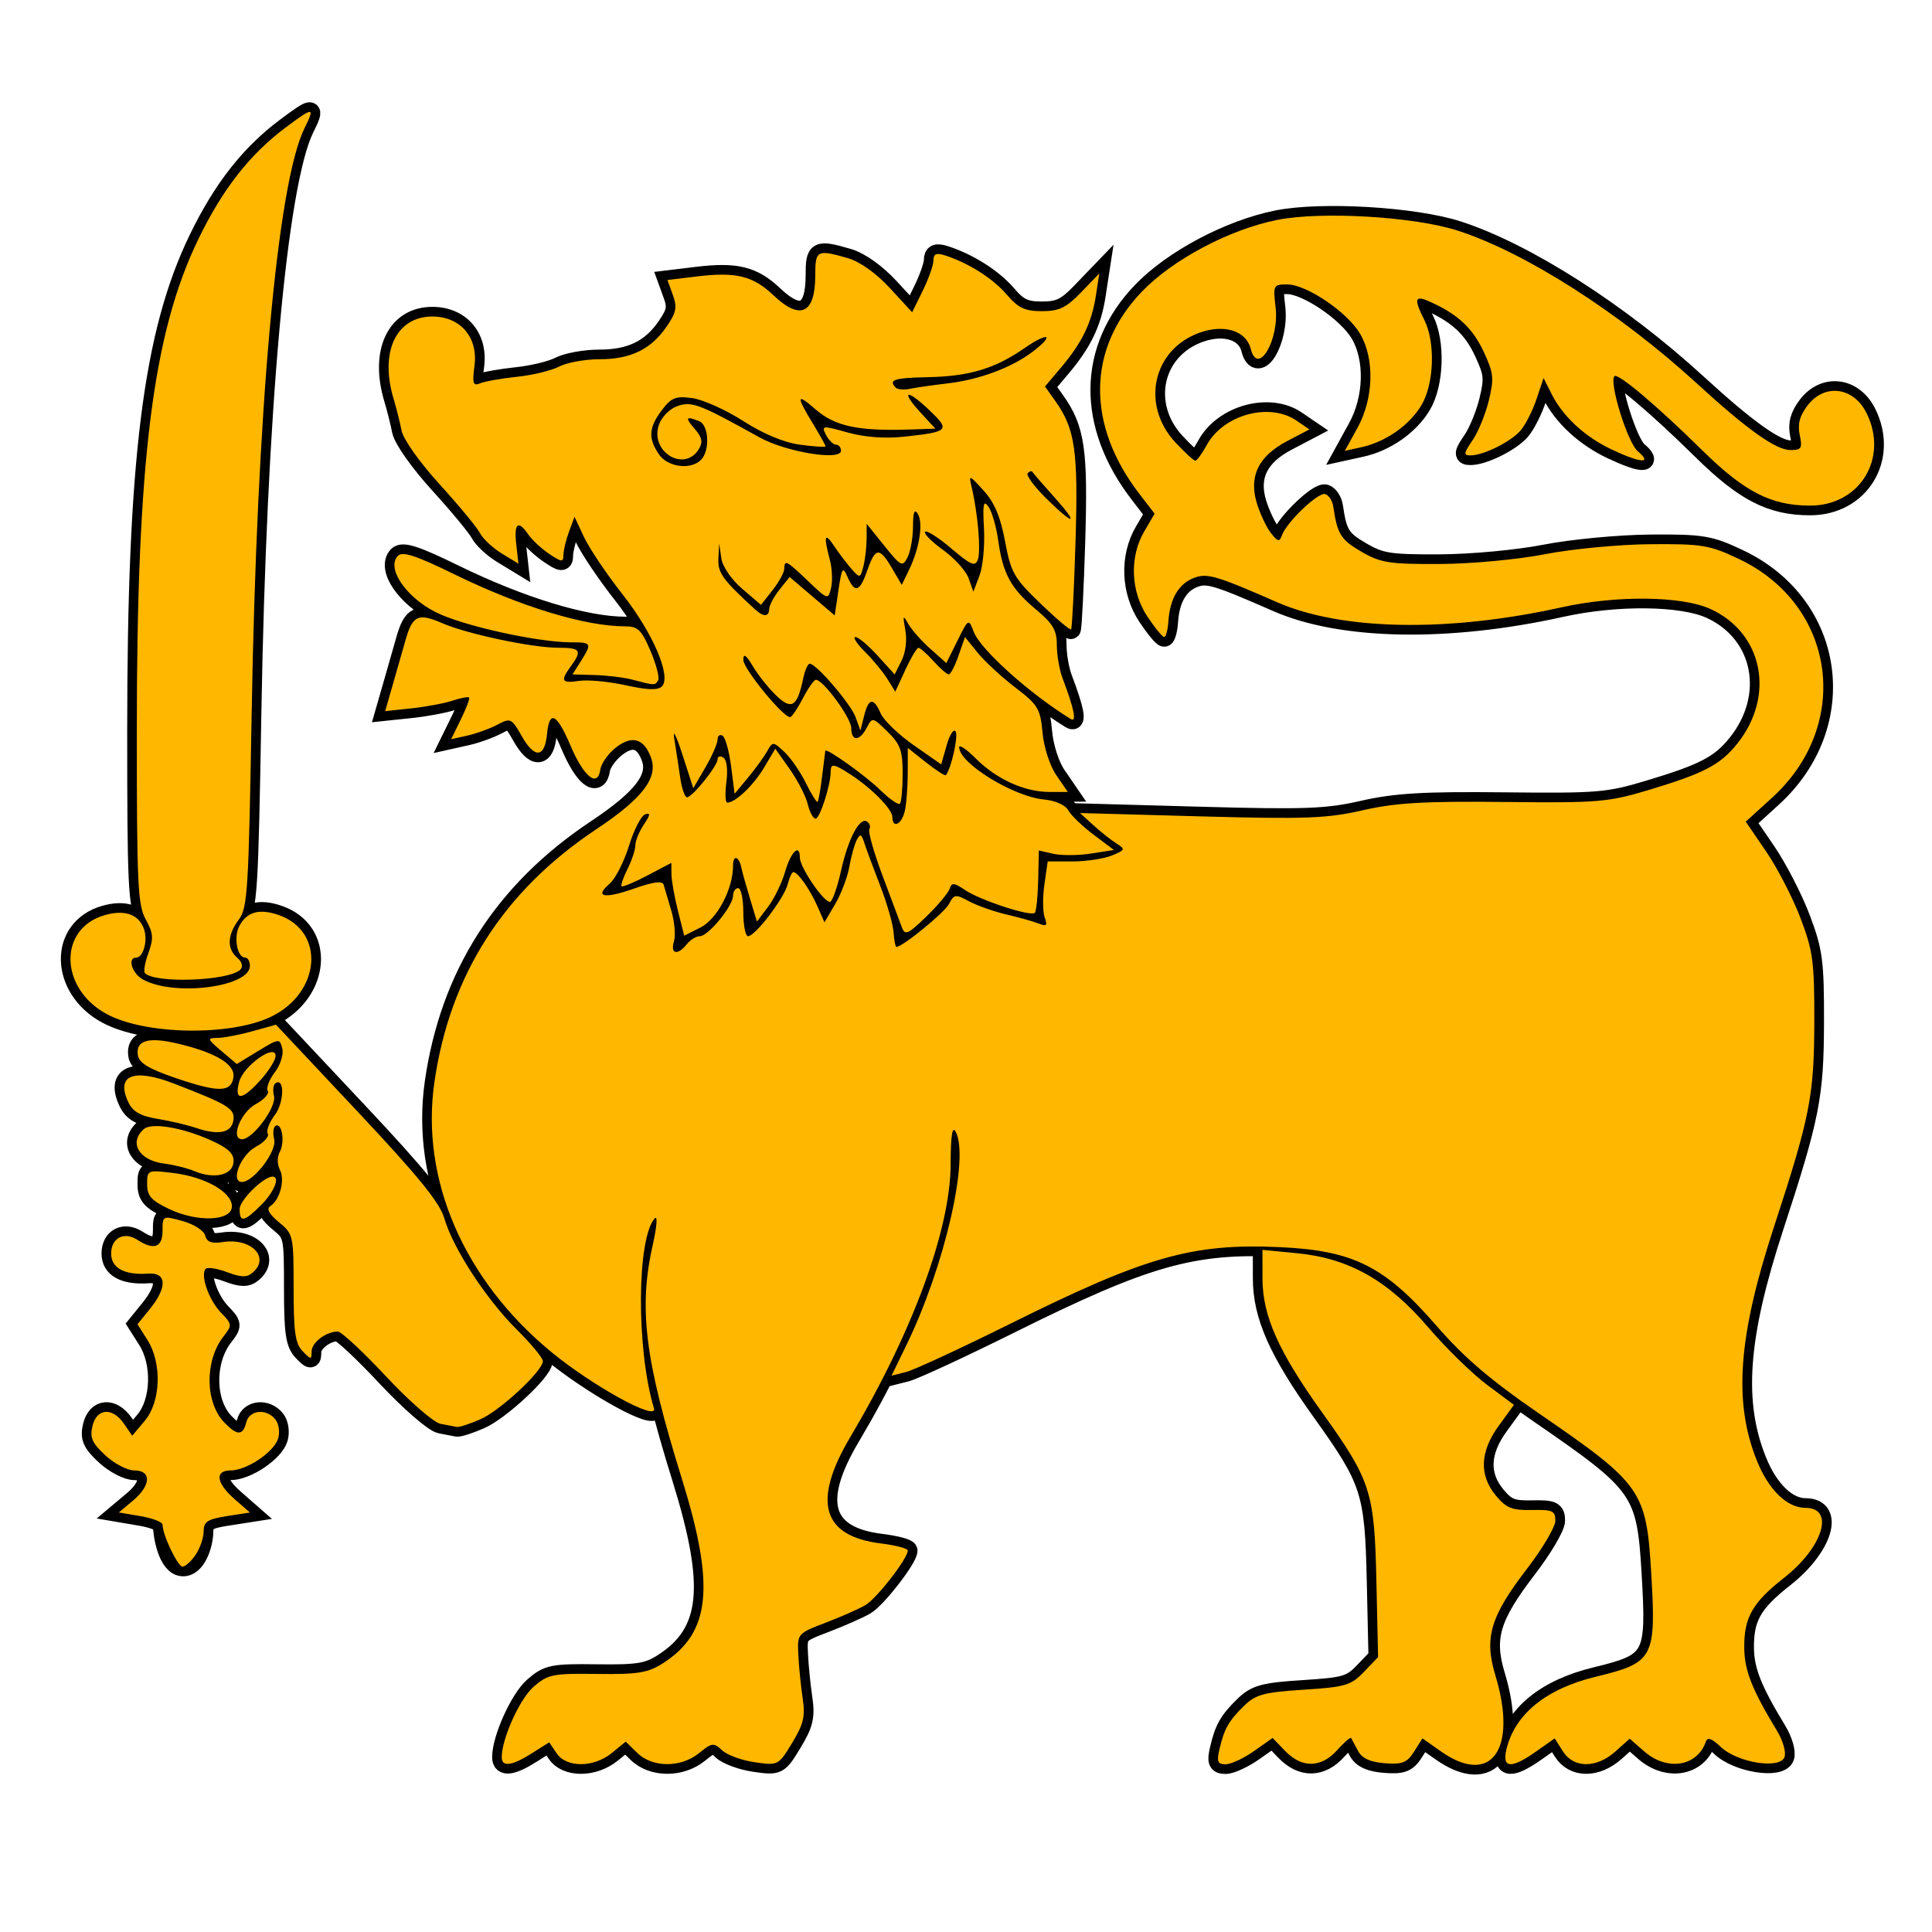
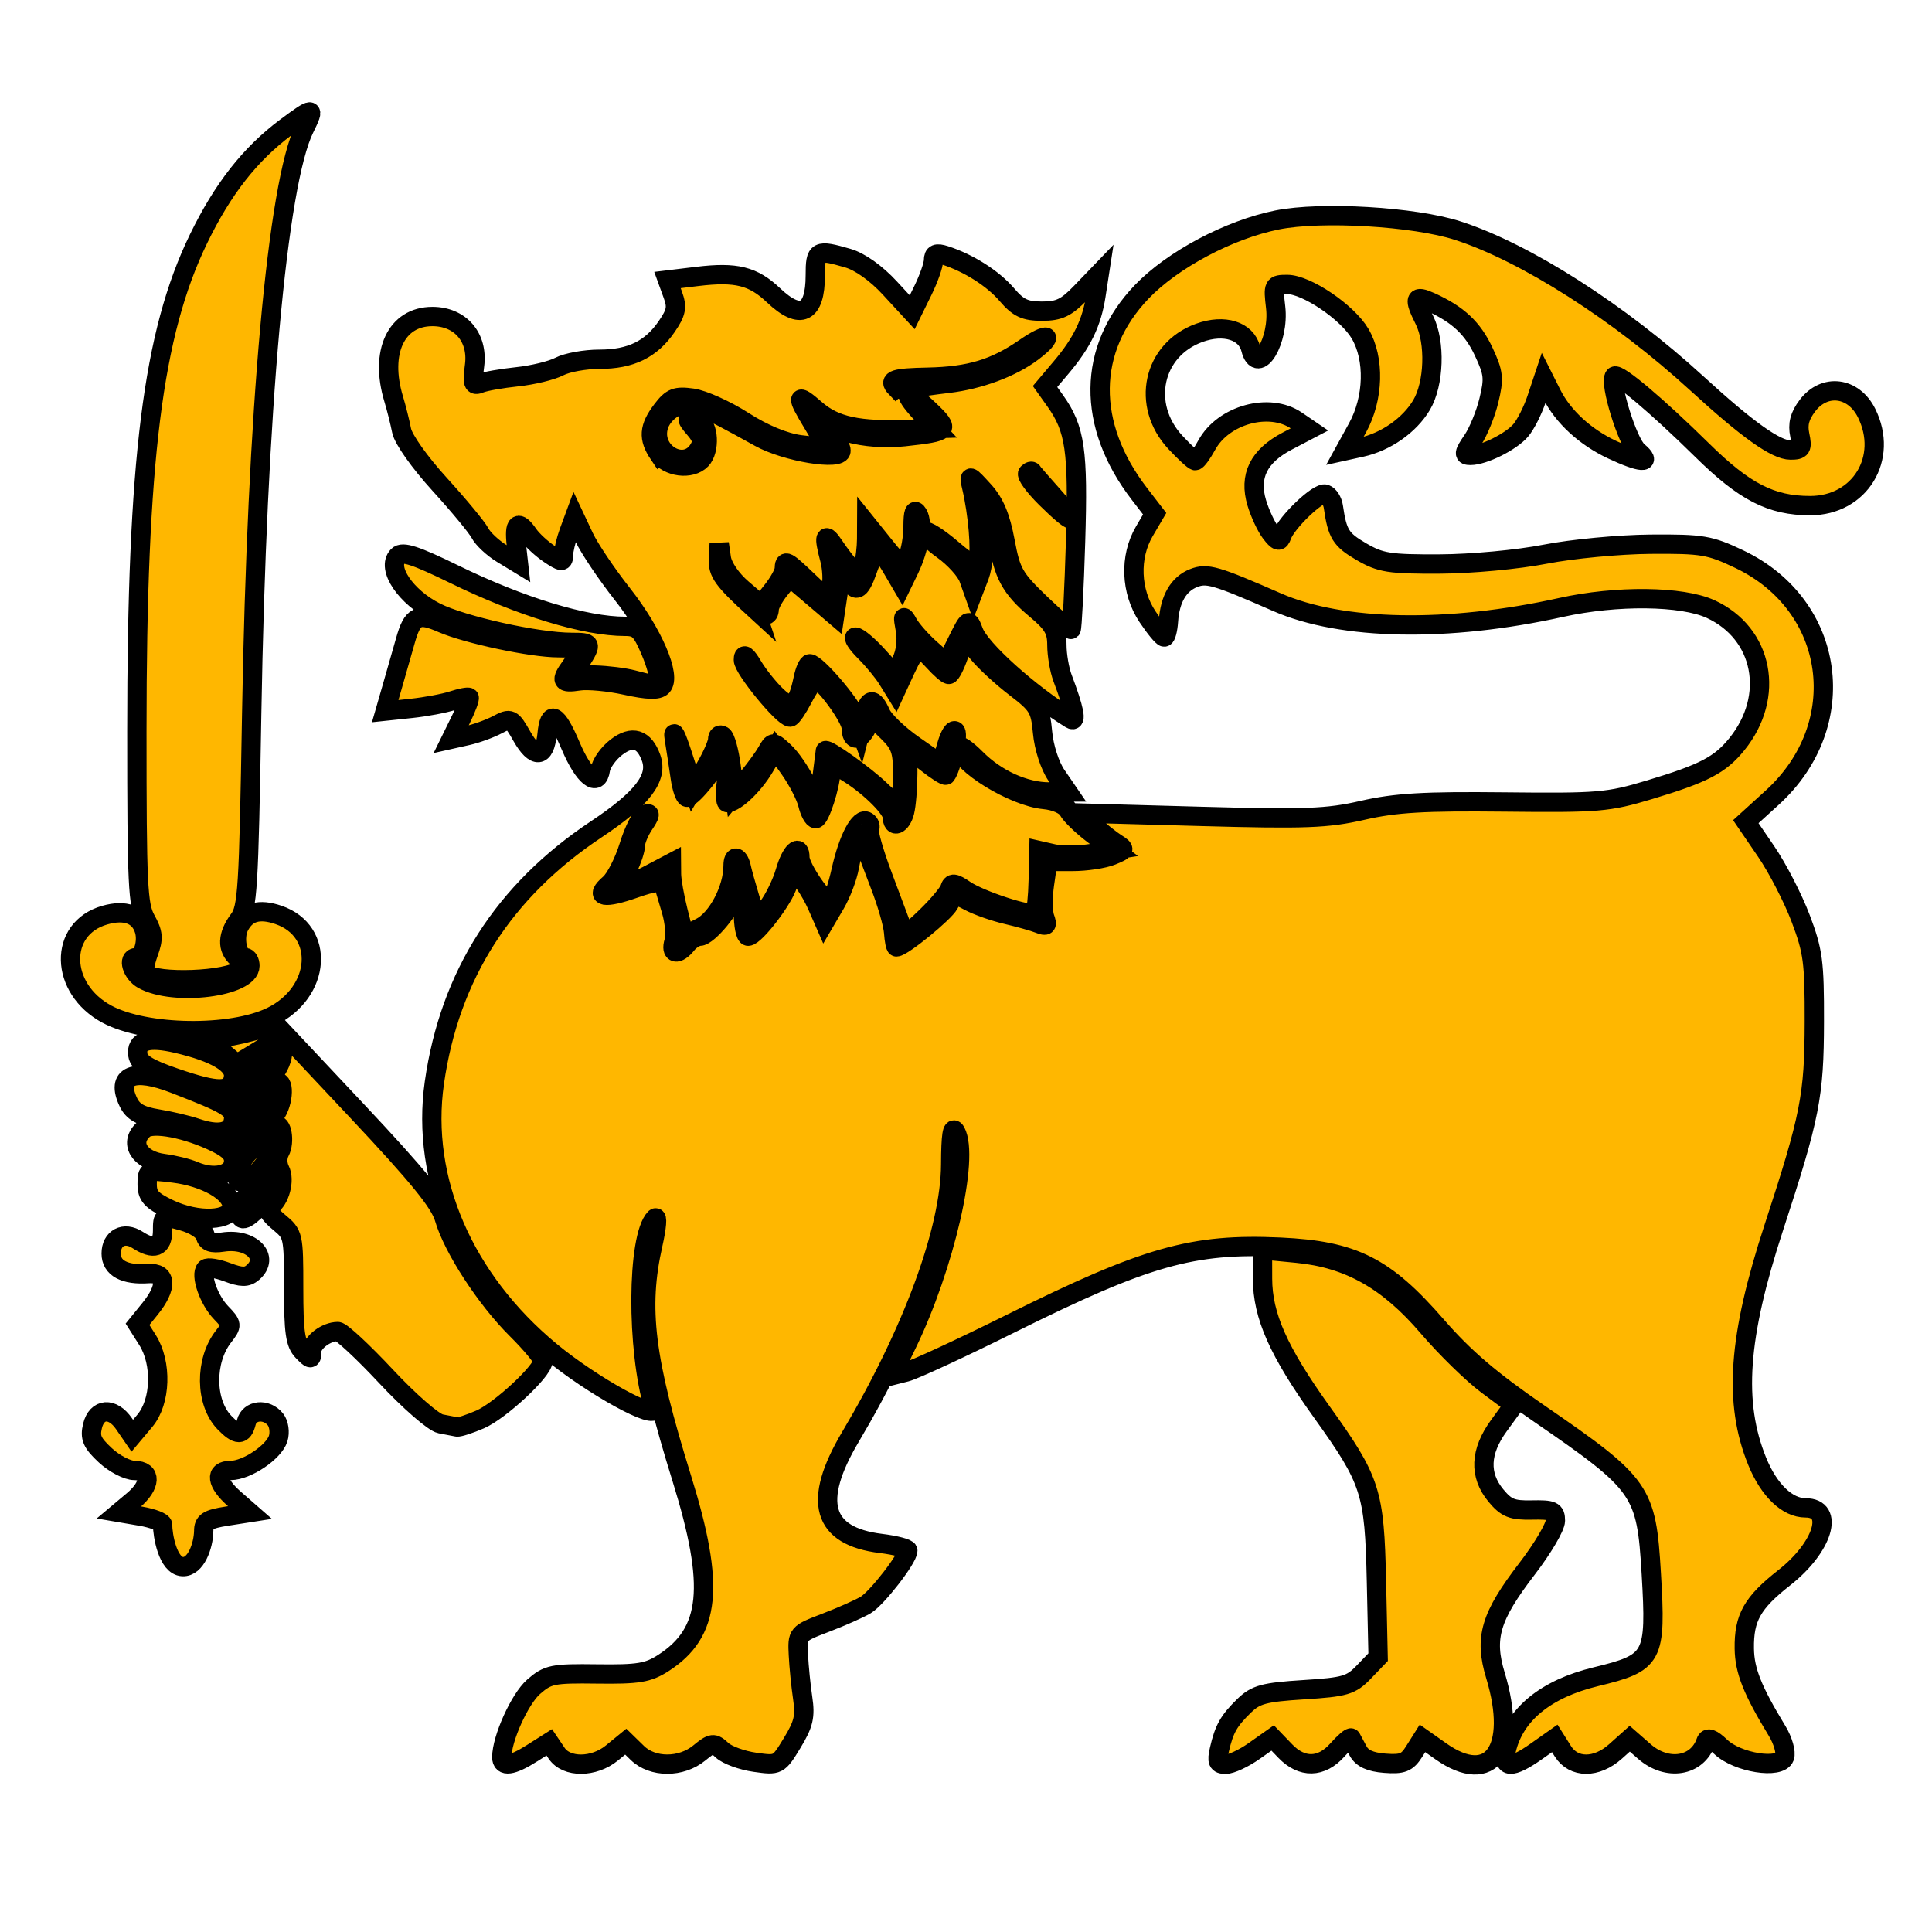
<svg xmlns="http://www.w3.org/2000/svg" xmlns:ns1="http://sodipodi.sourceforge.net/DTD/sodipodi-0.dtd" xmlns:ns2="http://www.inkscape.org/namespaces/inkscape" height="1000" width="1000" version="1.1" id="svg4206" ns1:docname="Flag_of_Ceylon_(1951–1972).svg" ns2:version="0.48.5 r10040">
  <defs id="defs4210" />
  <ns1:namedview pagecolor="#ffffff" bordercolor="#666666" borderopacity="1" objecttolerance="10" gridtolerance="10" guidetolerance="10" ns2:pageopacity="0" ns2:pageshadow="2" ns2:window-width="1280" ns2:window-height="675" id="namedview4208" showgrid="false" ns2:zoom="0.36551358" ns2:cx="479.53773" ns2:cy="416.60585" ns2:window-x="-27" ns2:window-y="0" ns2:window-maximized="0" ns2:current-layer="svg4206" fit-margin-top="0" fit-margin-left="0" fit-margin-right="0" fit-margin-bottom="0" borderlayer="true" />
  <path style="fill:#ffb700;stroke:#000000;stroke-width:10;stroke-miterlimit:4;stroke-dasharray:none" ns2:connector-curvature="0" d="m 275.337,907.497 8.956,-5.675 3.831,5.686 c 5.104,7.575 19.228,7.489 28.6,-0.174 l 7.166,-5.859 6.001,5.859 c 7.889,7.704 22.623,7.714 32.031,0.029 6.586,-5.385 7.505,-5.493 11.86,-1.397 2.596,2.442 10.211,5.223 16.921,6.179 12.086,1.722 12.269,1.627 19.34,-10.016 5.922,-9.751 6.848,-13.698 5.435,-23.155 -0.937,-6.27 -1.946,-16.361 -2.242,-22.425 -0.537,-10.98 -0.479,-11.048 14.093,-16.617 8.047,-3.075 17.363,-7.2 20.701,-9.166 5.82,-3.428 21.864,-24.125 21.864,-28.204 0,-1.081 -6.268,-2.737 -13.929,-3.68 -30.472,-3.751 -35.633,-21.711 -15.823,-55.07 32.306,-54.404 51.801,-107.386 51.932,-141.138 0.059,-15.086 0.841,-20.151 2.607,-16.871 7.218,13.407 -5.713,69.621 -25.301,109.99 l -7.887,16.255 7.526,-1.902 c 4.139,-1.046 28.476,-12.316 54.082,-25.044 70.086,-34.84 94.159,-41.667 139.517,-39.57 38,1.757 54.183,9.905 81.013,40.791 14.213,16.362 27.905,28.069 52.952,45.277 53.363,36.661 55.588,39.837 58.126,82.951 2.571,43.683 1.292,46.053 -28.812,53.352 -25.728,6.239 -41.859,19.404 -46.186,37.693 -2.31,9.767 2.551,10.049 15.523,0.898 l 9.507,-6.706 4.227,6.706 c 5.557,8.816 17.37,8.852 27.179,0.08 l 7.41,-6.625 7.574,6.625 c 11.769,10.293 27.42,7.797 31.837,-5.078 0.849,-2.475 3.115,-1.682 7.704,2.695 8.598,8.202 30.639,11.72 33.019,5.271 0.908,-2.461 -0.817,-8.537 -3.835,-13.504 -12.823,-21.104 -16.835,-31.169 -17.002,-42.657 -0.232,-15.978 4.112,-23.688 20.67,-36.683 20.114,-15.786 26.33,-36.152 11.034,-36.152 -9.445,0 -18.966,-9.162 -25.038,-24.094 -12.343,-30.353 -9.924,-64.381 8.601,-120.988 18.816,-57.498 20.903,-68.1 20.979,-106.555 0.061,-31.093 -0.652,-36.47 -7.098,-53.515 -3.941,-10.422 -11.936,-25.941 -17.768,-34.486 l -10.604,-15.537 13.614,-12.379 c 41.569,-37.798 33.066,-99.659 -16.976,-123.495 -15.309,-7.292 -19.134,-7.936 -45.962,-7.738 -16.095,0.119 -40.636,2.443 -54.536,5.166 -14.172,2.776 -38.162,5.007 -54.617,5.079 -26.142,0.115 -30.579,-0.592 -40.654,-6.477 -10.505,-6.137 -12.306,-9.051 -14.362,-23.235 -0.423,-2.916 -2.28,-5.824 -4.127,-6.464 -3.573,-1.237 -20.074,14.481 -22.512,21.443 -1.203,3.435 -2.184,3.198 -5.713,-1.383 -2.343,-3.042 -5.615,-10.031 -7.271,-15.532 -4.164,-13.834 0.949,-24.205 15.765,-31.976 l 11.495,-6.03 -6.778,-4.617 c -13.987,-9.526 -37.77,-3.009 -46.371,12.706 -2.433,4.445 -5.087,8.091 -5.897,8.1 -0.81,0.005 -5.435,-4.231 -10.277,-9.424 -18.059,-19.367 -11.847,-48.021 12.308,-56.769 12.88,-4.665 24.279,-1.106 26.651,8.32 3.621,14.392 14.876,-4.526 12.857,-21.61 -1.342,-11.359 -1.14,-11.752 6.02,-11.752 9.958,0 31.154,14.345 37.71,25.521 7.615,12.982 7.06,33.424 -1.319,48.66 l -6.58,11.963 8.607,-1.892 c 12.621,-2.774 24.883,-11.376 31.086,-21.809 6.558,-11.029 7.263,-32.505 1.448,-44.094 -5.635,-11.231 -4.989,-13.014 3.342,-9.219 14.169,6.455 21.744,13.574 27.426,25.775 5.117,10.988 5.403,13.718 2.633,25.154 -1.709,7.056 -5.512,16.338 -8.451,20.628 -4.576,6.68 -4.732,7.8 -1.086,7.8 6.79,0 20.968,-7.053 26.004,-12.937 2.544,-2.972 6.253,-10.291 8.242,-16.264 l 3.617,-10.86 4.156,8.278 c 5.877,11.705 17.303,22.239 31.234,28.793 14.983,7.05 21.222,7.447 13.387,0.852 -5.284,-4.447 -15.019,-35.802 -12.069,-38.869 1.736,-1.805 22.079,15.375 45.305,38.259 21.971,21.649 35.778,28.739 55.957,28.74 25.778,1.7e-4 40.788,-24.629 29.202,-47.917 -6.755,-13.578 -21.803,-15.464 -30.602,-3.836 -4.046,5.347 -5.157,9.6 -3.972,15.209 1.452,6.87 0.885,7.786 -4.818,7.786 -7.493,0 -22.263,-10.522 -48.496,-34.547 -40.002,-36.636 -88.607,-67.689 -123.704,-79.032 -22.523,-7.28 -70.637,-10.12 -93.532,-5.523 -24.78,4.976 -54.091,20.541 -70.058,37.203 -28.294,29.525 -28.743,68.814 -1.194,104.591 l 7.891,10.249 -5.342,9.108 c -7.772,13.25 -7.106,31.082 1.65,44.216 3.857,5.785 7.748,10.516 8.646,10.513 0.898,-0.002 1.883,-3.722 2.189,-8.265 0.773,-11.492 5.267,-19.192 12.98,-22.24 6.947,-2.745 11.438,-1.449 43.247,12.486 33.463,14.66 88.497,15.667 147.016,2.692 28.688,-6.361 62.516,-5.987 77.398,0.856 27.281,12.544 33.603,45.179 13.55,69.951 -8.681,10.724 -17.053,15.091 -45.163,23.558 -21.39,6.443 -26.457,6.871 -75.075,6.338 -41.536,-0.455 -56.464,0.42 -73.419,4.306 -18.407,4.218 -29.729,4.644 -83.799,3.148 l -62.517,-1.729 6.933,6.301 c 3.813,3.465 9.2,7.729 11.971,9.475 4.715,2.971 4.558,3.37 -2.45,6.222 -4.119,1.676 -13.261,3.048 -20.315,3.048 h -12.826 l -1.726,11.963 c -0.949,6.58 -0.877,14.262 0.16,17.072 1.53,4.144 0.96,4.739 -3.019,3.152 -2.698,-1.076 -10.21,-3.192 -16.695,-4.703 -6.485,-1.511 -15.214,-4.587 -19.398,-6.836 -7.036,-3.782 -7.818,-3.68 -10.409,1.353 -2.314,4.495 -24.041,22.243 -27.229,22.243 -0.514,0 -1.179,-3.422 -1.476,-7.604 -0.297,-4.182 -3.432,-15.071 -6.965,-24.196 -3.534,-9.125 -7.224,-19.08 -8.2,-22.122 -1.472,-4.588 -2.139,-4.824 -3.915,-1.383 -1.177,2.281 -2.896,8.503 -3.819,13.826 -0.923,5.323 -4.197,13.971 -7.275,19.217 l -5.596,9.538 -3.569,-8.156 c -3.832,-8.755 -10.193,-17.834 -12.496,-17.834 -0.777,0 -2.101,2.8 -2.942,6.222 -1.756,7.146 -16.84,26.961 -20.524,26.961 -1.357,0 -2.467,-5.6 -2.467,-12.444 0,-6.844 -1.197,-12.444 -2.66,-12.444 -1.463,0 -2.66,1.771 -2.66,3.936 0,5.262 -12.882,20.951 -17.203,20.951 -1.885,0 -4.918,1.867 -6.74,4.148 -4.749,5.948 -8.635,5.114 -6.638,-1.426 0.936,-3.066 0.327,-10.221 -1.353,-15.9 -1.68,-5.679 -3.467,-11.724 -3.97,-13.433 -0.634,-2.152 -5.251,-1.581 -15.021,1.857 -15.789,5.556 -21.081,4.573 -12.961,-2.407 2.968,-2.552 7.483,-11.39 10.033,-19.641 2.55,-8.251 6.312,-15.572 8.361,-16.269 2.869,-0.976 2.716,0.23 -0.665,5.247 -2.414,3.583 -4.397,8.415 -4.406,10.738 0,2.323 -1.826,7.831 -4.038,12.24 -2.212,4.409 -3.602,8.452 -3.09,8.984 0.512,0.533 6.52,-1.972 13.349,-5.566 l 12.417,-6.534 0.05,5.846 c 0.029,3.215 1.525,11.697 3.325,18.849 l 3.274,13.003 8.453,-4.264 c 8.639,-4.358 16.82,-19.892 16.82,-31.937 0,-5.954 3.107,-5.04 4.38,1.288 0.374,1.857 2.324,8.827 4.335,15.489 l 3.656,12.112 5.787,-7.648 c 3.183,-4.206 7.173,-12.457 8.868,-18.334 2.941,-10.203 7.559,-14.59 7.559,-7.181 0,5.34 13.276,24.489 15.837,22.844 1.238,-0.795 3.703,-7.982 5.477,-15.972 3.691,-16.615 9.646,-27.915 13.43,-25.484 1.423,0.914 1.977,2.688 1.231,3.942 -0.746,1.254 2.312,12.056 6.795,24.005 4.483,11.949 8.984,23.979 10.004,26.734 1.637,4.427 3.117,3.784 12.727,-5.531 5.98,-5.797 11.408,-12.286 12.062,-14.42 0.988,-3.227 2.322,-3.109 7.914,0.7 7.82,5.326 34.113,13.908 36.144,11.798 0.761,-0.79 1.54,-8.369 1.733,-16.842 l 0.35,-15.405 7.561,1.721 c 4.159,0.947 12.903,0.888 19.431,-0.13 l 11.87,-1.85 -10.579,-7.966 c -5.819,-4.381 -11.702,-10.051 -13.073,-12.599 -1.462,-2.715 -6.64,-5.02 -12.506,-5.567 -15.849,-1.478 -43.939,-18.77 -43.939,-27.049 0,-1.554 3.891,1.088 8.646,5.872 10.549,10.613 25.205,17.274 38.005,17.274 h 9.578 l -5.925,-8.649 c -3.404,-4.968 -6.456,-14.393 -7.173,-22.146 -1.142,-12.359 -2.331,-14.324 -14.089,-23.295 -7.062,-5.389 -15.81,-13.466 -19.439,-17.949 l -6.599,-8.151 -3.367,9.678 c -1.852,5.323 -4.115,9.678 -5.029,9.678 -0.914,0 -4.474,-3.111 -7.91,-6.913 -3.437,-3.802 -6.937,-6.899 -7.779,-6.881 -0.843,0.017 -3.887,5.139 -6.765,11.381 l -5.233,11.349 -4.044,-6.542 c -2.224,-3.598 -7.478,-9.964 -11.675,-14.146 -4.197,-4.182 -6.404,-7.604 -4.905,-7.604 1.499,0 6.679,4.357 11.511,9.682 l 8.786,9.682 3.576,-7.094 c 2.122,-4.21 2.917,-10.676 1.956,-15.904 -1.401,-7.621 -1.204,-8.064 1.458,-3.28 1.693,3.042 6.833,8.873 11.422,12.959 l 8.344,7.429 5.758,-11.577 c 5.731,-11.521 5.771,-11.543 8.378,-4.663 3.487,9.201 28.721,31.904 50.205,45.168 3.311,2.044 1.915,-4.986 -4.2,-21.152 -1.62,-4.281 -2.945,-12 -2.945,-17.152 0,-7.644 -2.009,-11.046 -10.916,-18.485 -12.859,-10.74 -17.018,-18.378 -19.441,-35.705 -0.982,-7.019 -3.232,-14.825 -5.001,-17.348 -2.624,-3.742 -3.058,-1.648 -2.356,11.379 0.473,8.781 -0.567,19.698 -2.312,24.261 l -3.173,8.296 -2.453,-6.913 c -1.349,-3.802 -7.315,-10.414 -13.258,-14.694 -5.943,-4.279 -10.114,-8.499 -9.269,-9.378 0.845,-0.878 6.959,3.022 13.587,8.667 10.097,8.6 12.321,9.531 13.719,5.743 1.643,-4.451 -0.002,-23.815 -3.176,-37.348 -1.584,-6.757 -1.446,-6.721 6.149,1.614 5.601,6.147 8.699,13.479 11.098,26.27 3.048,16.25 4.586,18.955 18.276,32.149 8.221,7.923 15.376,13.96 15.899,13.417 0.523,-0.544 1.561,-21.039 2.305,-45.545 1.429,-46.994 -0.186,-58.175 -10.498,-72.694 l -5.298,-7.46 8.329,-9.86 c 10.865,-12.863 15.854,-23.173 18.017,-37.239 l 1.76,-11.443 -9.399,9.77 c -7.696,8 -11.372,9.77 -20.286,9.77 -8.827,0 -12.275,-1.624 -18.223,-8.58 -7.137,-8.347 -19.783,-16.378 -31.944,-20.286 -4.492,-1.444 -5.986,-0.815 -5.986,2.521 0,2.444 -2.482,9.5 -5.514,15.68 l -5.514,11.235 -11.554,-12.534 c -7.087,-7.688 -15.498,-13.672 -21.754,-15.478 -15.985,-4.614 -16.851,-4.156 -16.851,8.916 0,19.827 -7.713,23.521 -21.594,10.342 -10.582,-10.046 -19.36,-12.23 -39.425,-9.81 l -15.498,1.87 2.789,7.679 c 2.329,6.414 1.804,9.115 -3.186,16.4 -8.094,11.815 -18.618,16.933 -34.818,16.933 -7.461,0 -16.798,1.695 -20.749,3.766 -3.951,2.071 -13.768,4.457 -21.815,5.303 -8.047,0.845 -16.625,2.354 -19.06,3.353 -3.812,1.563 -4.23,0.275 -3.002,-9.24 1.879,-14.562 -7.389,-25.303 -21.832,-25.303 -18.74,0 -27.383,18.398 -20.045,42.665 1.412,4.671 3.26,12.036 4.107,16.369 0.878,4.494 9.319,16.421 19.658,27.775 9.966,10.944 19.384,22.332 20.93,25.306 1.546,2.974 6.658,7.747 11.359,10.607 l 8.548,5.199 -1.127,-10.038 c -1.239,-11.032 0.951,-12.763 6.299,-4.978 1.912,2.783 6.768,7.281 10.792,9.996 6.338,4.277 7.316,4.364 7.316,0.65 0,-2.357 1.292,-7.789 2.871,-12.07 l 2.872,-7.784 4.982,10.591 c 2.74,5.825 11.651,19.065 19.802,29.421 15.816,20.095 25.453,42.55 20.479,47.72 -2.017,2.097 -7.47,1.934 -18.772,-0.559 -8.761,-1.933 -19.598,-2.954 -24.082,-2.27 -9.157,1.397 -9.878,0.1 -4.246,-7.64 5.944,-8.168 4.998,-9.516 -6.678,-9.516 -13.509,0 -47.048,-7.108 -59.922,-12.699 -12.518,-5.437 -15.407,-4.083 -19.091,8.948 -1.658,5.865 -4.695,16.492 -6.748,23.616 l -3.732,12.953 13.544,-1.432 c 7.449,-0.787 17.03,-2.577 21.291,-3.978 4.261,-1.401 8.134,-2.145 8.606,-1.654 0.472,0.491 -1.427,5.552 -4.22,11.247 l -5.079,10.355 8.444,-1.889 c 4.645,-1.039 11.632,-3.582 15.528,-5.65 6.779,-3.599 7.324,-3.338 12.671,6.082 6.575,11.585 11.836,11.109 13.003,-1.177 1.207,-12.7 5.013,-10.822 12.173,6.008 6.885,16.183 14.049,21.897 15.425,12.303 0.457,-3.185 4.166,-8.37 8.242,-11.522 8.246,-6.376 14.459,-4.463 18.022,5.548 3.688,10.362 -4.537,21.043 -28.461,36.959 -47.922,31.883 -75.779,75.489 -83.732,131.068 -7.173,50.131 15.23,101.934 60.174,139.141 21.508,17.805 55.675,36.597 53.504,29.427 -9.221,-30.452 -8.917,-88.556 0.514,-98.359 1.415,-1.471 0.928,4.592 -1.082,13.473 -7.488,33.083 -4.235,59.444 14.96,121.227 17.361,55.879 14.958,79.761 -9.614,95.546 -7.892,5.07 -12.973,5.905 -34.191,5.623 -23.024,-0.307 -25.532,0.202 -32.924,6.666 -7.166,6.268 -16.457,26.846 -16.457,36.45 0,5.202 5.263,4.514 15.607,-2.041 z M 461.913,422.879 c 0,-4.057 -10.855,-15.052 -21.854,-22.136 -8.638,-5.564 -10.065,-5.733 -10.084,-1.195 -0.029,6.889 -5.611,24.196 -7.803,24.196 -1.236,0 -3.064,-3.382 -4.062,-7.516 -0.998,-4.134 -5.185,-12.28 -9.305,-18.104 l -7.491,-10.588 -5.833,9.81 c -5.437,9.145 -14.856,18.101 -19.037,18.101 -0.998,0 -1.194,-4.816 -0.434,-10.702 0.825,-6.396 0.189,-11.469 -1.583,-12.607 -1.63,-1.047 -2.964,-0.682 -2.964,0.812 0,3.446 -13.08,19.732 -15.848,19.732 -1.14,0 -2.737,-4.666 -3.548,-10.37 -0.811,-5.703 -2.189,-14.725 -3.063,-20.048 -0.874,-5.323 0.989,-1.713 4.14,8.022 l 5.728,17.7 6.282,-10.787 c 3.455,-5.933 6.288,-12.416 6.295,-14.407 0,-1.991 1.176,-2.873 2.597,-1.96 1.421,0.913 3.398,8.044 4.394,15.848 l 1.811,14.188 6.912,-8.318 c 3.802,-4.575 8.257,-10.7 9.9,-13.611 2.932,-5.194 3.098,-5.19 8.929,0.238 3.268,3.042 8.292,10.317 11.165,16.168 2.873,5.851 5.608,10.206 6.078,9.678 0.47,-0.528 1.522,-6.559 2.339,-13.403 0.817,-6.844 1.546,-12.697 1.62,-13.008 0.406,-1.696 20.822,12.869 28.375,20.243 4.855,4.74 9.466,7.955 10.246,7.144 0.781,-0.811 1.419,-7.804 1.419,-15.541 0,-11.988 -1.158,-15.201 -7.839,-21.756 -7.682,-7.536 -7.896,-7.577 -10.735,-2.065 -3.684,7.155 -8.03,7.258 -8.03,0.191 0,-5.158 -14.516,-24.983 -18.293,-24.983 -0.979,0 -4.036,4.355 -6.794,9.678 -2.758,5.323 -5.724,9.673 -6.591,9.667 -3.724,-0.026 -24.188,-25.068 -24.179,-29.587 0,-3.595 1.379,-2.676 4.967,3.328 2.726,4.563 8.172,11.374 12.101,15.136 7.957,7.618 10.849,5.766 13.92,-8.915 0.875,-4.182 2.395,-7.604 3.378,-7.604 3.402,0 21.216,20.766 23.722,27.652 l 2.515,6.913 1.905,-7.604 c 2.33,-9.299 4.9,-9.645 8.62,-1.16 1.554,3.545 9.228,10.914 17.054,16.377 l 14.229,9.932 2.856,-9.99 c 1.571,-5.494 3.651,-8.651 4.624,-7.016 1.45,2.439 -2.248,18.992 -5.039,22.553 -0.418,0.534 -5.029,-2.414 -10.246,-6.55 l -9.486,-7.521 -0.037,13.463 c -0.028,7.405 -0.758,16.263 -1.641,19.685 -1.725,6.691 -6.304,8.573 -6.304,2.591 z M 390.965,315.539 c -16.911,-15.496 -19.478,-19.042 -19.103,-26.387 l 0.399,-7.817 1.103,7.55 c 0.644,4.409 5.148,11.016 10.824,15.879 l 9.721,8.329 5.973,-7.583 c 3.286,-4.171 6.017,-9.139 6.069,-11.04 0.138,-4.957 0.949,-4.541 12.398,6.362 10.172,9.687 10.331,9.734 11.844,3.457 0.843,-3.499 0.544,-10.087 -0.665,-14.64 -3.324,-12.514 -2.673,-14.403 2.364,-6.855 2.509,3.76 6.544,9.076 8.966,11.813 4.216,4.764 4.474,4.705 6.042,-1.383 0.901,-3.497 1.655,-9.898 1.675,-14.225 l 0.037,-7.866 9.172,11.411 c 8.567,10.659 9.357,11.053 11.971,5.974 1.54,-2.99 2.818,-10.185 2.84,-15.989 0.029,-7.497 0.749,-9.388 2.486,-6.534 2.901,4.767 0.887,17.746 -4.47,28.806 l -3.844,7.937 -5.048,-8.628 c -6.454,-11.032 -8.603,-10.855 -12.745,1.05 -3.914,11.251 -6.459,12.108 -10.273,3.457 -2.468,-5.599 -2.938,-4.913 -4.69,6.849 l -1.947,13.071 -11.666,-9.937 -11.666,-9.937 -5.244,6.544 c -2.885,3.599 -5.284,8.1 -5.333,10.001 -0.106,4.12 -2.912,4.249 -7.189,0.33 z m 150.431,-57.714 c -6.155,-6.086 -10.396,-11.893 -9.423,-12.904 0.973,-1.011 2.068,-1.301 2.434,-0.644 0.366,0.657 5.397,6.464 11.181,12.904 13.317,14.829 10.579,15.249 -4.192,0.644 z m -200.375,-22.732 c -5.599,-8.309 -5.213,-13.815 1.603,-22.821 4.925,-6.508 7.175,-7.392 15.775,-6.193 5.517,0.769 17.388,6.119 26.381,11.889 10.386,6.664 21.129,11.127 29.45,12.237 7.205,0.961 13.1,1.323 13.1,0.805 0,-0.518 -2.993,-5.87 -6.651,-11.893 -8.687,-14.303 -8.389,-15.838 1.408,-7.269 10.057,8.796 22.087,11.369 48.97,10.472 l 13.134,-0.438 -7.619,-8.267 c -10.656,-11.561 -7.376,-12.598 4.391,-1.388 11.037,10.514 10.346,11.254 -12.884,13.799 -9.871,1.081 -20.486,0.297 -29.31,-2.166 -13.201,-3.685 -13.713,-3.629 -11.213,1.228 1.441,2.799 3.776,5.089 5.187,5.089 1.412,0 2.567,1.418 2.567,3.152 0,5.331 -28.512,0.643 -42.137,-6.928 -31.126,-17.297 -35.044,-18.795 -42.452,-16.233 -4.123,1.426 -8.249,5.599 -9.671,9.782 -4.744,13.951 13.283,24.795 20.719,12.463 2.155,-3.575 1.652,-6.019 -2.136,-10.37 -5.187,-5.958 -4.7,-6.807 2.302,-4.014 4.972,1.983 5.64,15.083 1.016,19.89 -5.292,5.5 -17.367,3.943 -21.93,-2.827 z m 122.617,-34.462 c -3.892,-4.046 -0.841,-5.037 16.609,-5.394 21.588,-0.442 34.699,-4.39 50.168,-15.109 12.395,-8.588 15.755,-6.898 3.99,2.007 -10.733,8.123 -27.472,14.368 -43.633,16.278 -7.826,0.925 -16.744,2.205 -19.819,2.846 -3.075,0.641 -6.367,0.358 -7.316,-0.628 z m 185.43,705.749 9.658,-6.812 6.554,6.812 c 8.587,8.925 18.646,8.726 26.901,-0.534 3.603,-4.041 6.838,-6.84 7.189,-6.222 0.351,0.619 1.958,3.613 3.57,6.655 2.041,3.85 6.237,5.786 13.81,6.373 9.125,0.707 11.575,-0.263 15.201,-6.015 l 4.322,-6.857 9.507,6.706 c 26.028,18.36 39.896,-0.902 28.264,-39.259 -5.915,-19.503 -2.662,-30.467 16.4,-55.291 8.039,-10.468 14.623,-21.64 14.631,-24.828 0,-5.082 -1.487,-5.763 -12.185,-5.531 -10.238,0.224 -13.233,-0.983 -18.622,-7.493 -8.765,-10.59 -8.244,-22.718 1.554,-36.175 l 7.827,-10.751 -13.887,-10.344 c -7.638,-5.689 -21.412,-19.149 -30.608,-29.911 -20.654,-24.17 -40.964,-35.632 -67.744,-38.231 l -17.956,-1.743 0.028,14.917 c 0.035,19.204 8.246,37.678 30.661,68.97 25.486,35.579 27.265,41.087 28.297,87.591 l 0.873,39.33 -7.375,7.679 c -6.664,6.939 -9.669,7.824 -31.171,9.185 -20.471,1.296 -24.772,2.455 -30.779,8.296 -7.978,7.758 -10.364,11.977 -12.828,22.69 -1.436,6.243 -0.854,7.604 3.251,7.604 2.75,0 9.346,-3.066 14.658,-6.813 z M 105.434,792.603 c 0,-4.972 2.025,-6.299 11.98,-7.851 l 11.98,-1.867 -7.99,-6.988 c -9.492,-8.302 -10.37,-14.788 -2.004,-14.802 8.333,0 22.444,-9.497 24.59,-16.523 0.997,-3.266 0.37,-7.629 -1.418,-9.869 -4.671,-5.85 -13.454,-4.968 -15.085,1.515 -1.753,6.97 -4.689,6.988 -11.344,0.069 -10.011,-10.407 -10.236,-31.948 -0.464,-44.492 4.605,-5.912 4.564,-6.3 -1.307,-12.403 -6.316,-6.566 -10.827,-19.56 -7.86,-22.644 0.944,-0.981 5.934,-0.199 11.089,1.739 7.325,2.753 10.217,2.795 13.235,0.191 9.141,-7.886 -0.762,-18.026 -15.422,-15.79 -5.9,0.9 -8.337,0 -9.184,-3.359 -0.641,-2.548 -5.801,-5.874 -11.615,-7.487 -10.389,-2.882 -10.462,-2.847 -10.462,5.009 0,8.609 -4.477,10.233 -12.985,4.71 -6.913,-4.488 -13.618,-1.004 -13.618,7.076 0,7.539 6.908,11.257 19.287,10.381 9.495,-0.672 9.849,7.078 0.831,18.218 l -6.485,8.011 5.138,8.101 c 7.609,11.998 6.968,31.924 -1.344,41.821 l -6.517,7.759 -4.275,-6.222 c -5.941,-8.646 -14.068,-8.067 -16.296,1.162 -1.459,6.043 -0.253,8.805 6.642,15.209 4.634,4.304 11.399,7.825 15.034,7.825 8.995,0 8.643,7.764 -0.707,15.607 l -7.316,6.137 11.306,1.925 c 6.218,1.059 11.306,3.051 11.306,4.426 0,5.274 2.601,21.295 10.354,21.68 6.892,0.342 10.775,-10.857 10.928,-18.273 z m 143.076,-57.9 c 10.272,-4.444 32.503,-25.106 32.503,-30.209 0,-1.606 -6.136,-9.012 -13.636,-16.46 -15.783,-15.673 -32.95,-42.068 -37.399,-57.501 -2.319,-8.047 -13.527,-21.822 -45.095,-55.427 l -42.009,-44.718 -12.108,3.366 c -6.659,1.851 -14.784,3.411 -18.055,3.466 -5.637,0.094 -5.535,0.449 1.96,6.816 l 7.907,6.716 11.085,-6.753 c 10.745,-6.546 11.128,-6.586 12.453,-1.318 0.776,3.084 -0.898,8.428 -3.869,12.354 -2.88,3.806 -4.521,8.123 -3.646,9.593 0.874,1.471 -1.892,4.546 -6.148,6.833 -7.888,4.24 -13.363,18.198 -7.138,18.198 5.6,0 17.95,-16.724 16.527,-22.381 -0.729,-2.897 -0.376,-5.876 0.783,-6.621 4.81,-3.09 4.509,10.04 -0.377,16.498 -2.88,3.806 -4.521,8.123 -3.646,9.593 0.874,1.471 -1.892,4.546 -6.148,6.833 -7.837,4.213 -13.367,18.198 -7.196,18.198 6.048,0 18.195,-15.981 16.691,-21.959 -0.787,-3.128 -0.482,-6.297 0.677,-7.042 3.239,-2.081 4.987,8.284 2.252,13.363 -1.465,2.721 -1.451,6.434 0.035,9.38 2.69,5.336 -0.037,15.582 -4.996,18.768 -2.125,1.365 -0.686,4.044 4.469,8.317 7.459,6.183 7.604,6.833 7.604,34.116 0,22.801 0.839,28.685 4.655,32.654 4.283,4.454 4.656,4.47 4.656,0.199 0,-4.665 7.461,-10.368 13.565,-10.368 1.8,0 13.049,10.463 24.997,23.251 12.02,12.866 24.598,23.813 28.16,24.511 3.54,0.693 7.373,1.429 8.517,1.636 1.144,0.207 6.531,-1.549 11.971,-3.902 z M 120.065,624.38 c 0,-7.35 -13.814,-15.196 -30.337,-17.23 -13.34,-1.642 -13.558,-1.549 -13.558,5.764 0,6.054 2.098,8.436 11.306,12.836 14.797,7.07 32.589,6.322 32.589,-1.37 z m 15.151,-0.672 c 6.738,-6.71 9.931,-14.691 5.877,-14.691 -4.662,0 -17.037,12.188 -17.037,16.78 0,7.167 2.299,6.737 11.16,-2.088 z m -14.373,-21.728 c 0.571,-4.147 -1.766,-6.915 -8.772,-10.387 -15.112,-7.491 -33.179,-10.96 -37.53,-7.207 -8.014,6.914 -2.674,16.196 10.278,17.866 5.215,0.672 12.285,2.418 15.713,3.879 9.955,4.244 19.422,2.309 20.311,-4.151 z m 0,-22.212 c 0.814,-5.916 -2.633,-8.033 -30.772,-18.903 -21.007,-8.115 -30.306,-4.288 -23.592,9.709 2.339,4.876 6.264,7.103 15.067,8.55 6.547,1.076 15.496,3.18 19.885,4.676 11.727,3.996 18.501,2.589 19.412,-4.032 z m 14.105,-20.819 c 4.246,-4.723 7.719,-10.298 7.719,-12.387 0,-6.778 -16.767,5.213 -18.904,13.52 -2.563,9.963 1.592,9.543 11.186,-1.133 z m -14.093,-1.399 c 0.926,-6.739 -9.285,-12.825 -29.366,-17.502 -14.732,-3.432 -21.23,-1.485 -20.127,6.029 0.602,4.102 5.509,7.098 19.428,11.866 22.275,7.63 28.975,7.542 30.065,-0.392 z m 19.636,-31.369 c 25.731,-12.572 27.956,-44.274 3.693,-52.597 -10.074,-3.456 -16.505,-1.594 -20.362,5.896 -2.953,5.735 -0.978,16.162 3.061,16.162 1.364,0 2.481,1.93 2.481,4.289 0,11.008 -39.286,15.996 -55.397,7.033 -5.66,-3.149 -8.124,-11.322 -3.414,-11.322 3.52,0 5.954,-8.328 4.155,-14.219 -2.45,-8.025 -9.82,-10.806 -20.509,-7.738 -24.119,6.922 -23.442,38.028 1.115,51.227 20.136,10.823 64.276,11.481 85.177,1.269 z m -16.009,-24.359 c 1.49,-1.549 0.843,-3.929 -1.655,-6.084 -5.47,-4.719 -5.179,-11.738 0.822,-19.772 4.506,-6.034 5.069,-15.063 6.62,-106.144 2.672,-156.961 13.307,-275.025 27.324,-303.348 5.58,-11.276 4.798,-11.321 -9.623,-0.552 -18.576,13.872 -32.719,31.936 -45.251,57.794 -23.66,48.819 -31.881,114.499 -31.881,254.697 0,79.608 0.494,90.023 4.625,97.506 3.925,7.108 4.133,9.733 1.376,17.325 -1.787,4.921 -2.598,9.624 -1.802,10.451 5.282,5.49 43.763,4.034 49.444,-1.871 z M 340.68,352.149 c 0.806,-1.356 -0.975,-8.2 -3.958,-15.209 -4.65,-10.929 -6.523,-12.744 -13.148,-12.744 -20.753,0 -54.116,-10.179 -88.51,-27.005 -19.861,-9.716 -26.721,-11.949 -29.104,-9.473 -6.077,6.317 4.023,21.31 19.664,29.191 13.876,6.992 52.665,15.582 70.359,15.582 10.265,0 10.508,0.508 4.666,9.776 l -4.297,6.816 11.612,0.327 c 6.387,0.18 15.204,1.277 19.593,2.438 11.4,3.015 11.507,3.018 13.123,0.301 z" id="path4198" />
-   <path style="fill:#ffb700" ns2:connector-curvature="0" d="m 275.316,907.492 8.956,-5.675 3.831,5.686 c 5.104,7.575 19.228,7.489 28.6,-0.174 l 7.166,-5.859 6.001,5.859 c 7.889,7.704 22.623,7.714 32.031,0.029 6.586,-5.385 7.505,-5.493 11.86,-1.397 2.596,2.442 10.211,5.223 16.921,6.179 12.086,1.722 12.269,1.627 19.34,-10.016 5.922,-9.751 6.848,-13.698 5.435,-23.155 -0.937,-6.27 -1.946,-16.361 -2.242,-22.425 -0.537,-10.98 -0.479,-11.048 14.093,-16.617 8.047,-3.076 17.363,-7.2 20.701,-9.167 5.82,-3.428 21.864,-24.125 21.864,-28.204 0,-1.081 -6.268,-2.737 -13.929,-3.68 -30.472,-3.751 -35.633,-21.711 -15.823,-55.07 32.306,-54.404 51.801,-107.386 51.932,-141.138 0.059,-15.086 0.841,-20.151 2.607,-16.871 7.218,13.407 -5.713,69.621 -25.301,109.99 l -7.887,16.255 7.526,-1.902 c 4.139,-1.046 28.476,-12.316 54.082,-25.044 70.086,-34.84 94.159,-41.667 139.517,-39.57 38,1.757 54.183,9.905 81.013,40.791 14.213,16.362 27.905,28.069 52.952,45.277 53.363,36.661 55.588,39.837 58.126,82.951 2.571,43.683 1.292,46.053 -28.812,53.352 -25.728,6.239 -41.859,19.404 -46.186,37.693 -2.31,9.767 2.551,10.049 15.523,0.898 l 9.507,-6.706 4.227,6.706 c 5.557,8.816 17.37,8.852 27.179,0.08 l 7.41,-6.625 7.574,6.625 c 11.769,10.293 27.42,7.797 31.837,-5.078 0.849,-2.475 3.115,-1.682 7.704,2.695 8.598,8.202 30.639,11.72 33.019,5.271 0.908,-2.461 -0.817,-8.537 -3.835,-13.504 -12.823,-21.104 -16.835,-31.169 -17.002,-42.657 -0.232,-15.978 4.112,-23.688 20.67,-36.683 20.114,-15.786 26.33,-36.152 11.034,-36.152 -9.445,0 -18.966,-9.162 -25.038,-24.094 -12.343,-30.353 -9.924,-64.381 8.601,-120.988 18.816,-57.498 20.903,-68.1 20.979,-106.555 0.061,-31.093 -0.652,-36.47 -7.098,-53.515 -3.941,-10.422 -11.937,-25.941 -17.768,-34.486 l -10.604,-15.537 13.614,-12.379 c 41.569,-37.798 33.066,-99.659 -16.976,-123.495 -15.309,-7.292 -19.134,-7.936 -45.962,-7.738 -16.095,0.119 -40.636,2.443 -54.536,5.166 -14.172,2.776 -38.162,5.007 -54.617,5.079 -26.142,0.115 -30.579,-0.592 -40.654,-6.477 -10.505,-6.137 -12.306,-9.051 -14.362,-23.235 -0.423,-2.916 -2.28,-5.824 -4.127,-6.464 -3.573,-1.237 -20.074,14.481 -22.512,21.443 -1.203,3.435 -2.184,3.198 -5.713,-1.383 -2.343,-3.042 -5.615,-10.031 -7.271,-15.532 -4.164,-13.834 0.949,-24.205 15.765,-31.976 l 11.495,-6.03 -6.778,-4.617 c -13.987,-9.526 -37.77,-3.009 -46.371,12.706 -2.433,4.445 -5.087,8.091 -5.897,8.1 -0.81,0.006 -5.435,-4.231 -10.277,-9.424 -18.059,-19.367 -11.847,-48.021 12.308,-56.769 12.88,-4.665 24.279,-1.106 26.651,8.32 3.621,14.392 14.876,-4.526 12.857,-21.61 -1.342,-11.359 -1.14,-11.752 6.02,-11.752 9.958,0 31.154,14.345 37.71,25.521 7.615,12.982 7.06,33.424 -1.319,48.66 l -6.58,11.963 8.607,-1.892 c 12.621,-2.774 24.883,-11.376 31.086,-21.809 6.558,-11.029 7.263,-32.505 1.448,-44.094 -5.635,-11.231 -4.989,-13.014 3.342,-9.219 14.169,6.455 21.744,13.574 27.426,25.775 5.117,10.988 5.403,13.718 2.633,25.154 -1.709,7.056 -5.512,16.338 -8.451,20.628 -4.576,6.68 -4.732,7.8 -1.086,7.8 6.79,0 20.968,-7.053 26.004,-12.937 2.544,-2.972 6.253,-10.291 8.242,-16.264 l 3.617,-10.86 4.156,8.278 c 5.877,11.705 17.303,22.239 31.234,28.793 14.983,7.05 21.222,7.447 13.387,0.852 -5.284,-4.447 -15.02,-35.802 -12.069,-38.869 1.736,-1.805 22.079,15.375 45.305,38.259 21.971,21.649 35.778,28.739 55.957,28.74 25.778,1.7e-4 40.788,-24.629 29.202,-47.917 -6.755,-13.578 -21.803,-15.464 -30.602,-3.836 -4.046,5.347 -5.157,9.6 -3.972,15.209 1.452,6.87 0.885,7.786 -4.818,7.786 -7.493,0 -22.263,-10.522 -48.496,-34.547 -40.002,-36.636 -88.607,-67.689 -123.704,-79.032 -22.523,-7.28 -70.637,-10.12 -93.532,-5.523 -24.78,4.976 -54.091,20.541 -70.058,37.203 -28.294,29.525 -28.743,68.814 -1.194,104.591 l 7.891,10.249 -5.342,9.108 c -7.772,13.25 -7.106,31.082 1.65,44.216 3.857,5.785 7.748,10.516 8.646,10.513 0.898,-0.002 1.883,-3.722 2.189,-8.265 0.773,-11.492 5.267,-19.192 12.98,-22.24 6.947,-2.745 11.438,-1.449 43.247,12.486 33.463,14.66 88.497,15.667 147.016,2.692 28.688,-6.361 62.516,-5.987 77.398,0.856 27.281,12.544 33.603,45.179 13.55,69.951 -8.681,10.724 -17.053,15.091 -45.163,23.558 -21.39,6.443 -26.457,6.871 -75.075,6.338 -41.536,-0.455 -56.464,0.42 -73.419,4.306 -18.407,4.218 -29.729,4.644 -83.799,3.148 l -62.517,-1.729 6.933,6.301 c 3.813,3.465 9.2,7.729 11.971,9.475 4.715,2.971 4.558,3.37 -2.45,6.222 -4.119,1.676 -13.261,3.048 -20.315,3.048 h -12.826 l -1.726,11.963 c -0.949,6.58 -0.877,14.262 0.16,17.072 1.53,4.144 0.96,4.739 -3.019,3.152 -2.698,-1.076 -10.21,-3.192 -16.695,-4.703 -6.485,-1.511 -15.214,-4.587 -19.398,-6.836 -7.036,-3.782 -7.818,-3.68 -10.409,1.353 -2.314,4.495 -24.041,22.243 -27.229,22.243 -0.514,0 -1.179,-3.422 -1.476,-7.604 -0.297,-4.182 -3.432,-15.071 -6.965,-24.196 -3.534,-9.125 -7.224,-19.08 -8.2,-22.122 -1.472,-4.588 -2.139,-4.824 -3.915,-1.383 -1.177,2.281 -2.896,8.503 -3.819,13.826 -0.923,5.323 -4.197,13.971 -7.275,19.217 l -5.596,9.538 -3.569,-8.156 c -3.832,-8.755 -10.193,-17.834 -12.496,-17.834 -0.777,0 -2.101,2.8 -2.942,6.222 -1.756,7.146 -16.84,26.961 -20.524,26.961 -1.357,0 -2.467,-5.6 -2.467,-12.444 0,-6.844 -1.197,-12.444 -2.66,-12.444 -1.463,0 -2.66,1.771 -2.66,3.936 0,5.262 -12.882,20.951 -17.203,20.951 -1.885,0 -4.918,1.867 -6.74,4.148 -4.749,5.948 -8.635,5.114 -6.638,-1.426 0.936,-3.066 0.327,-10.221 -1.353,-15.9 -1.68,-5.679 -3.467,-11.724 -3.97,-13.433 -0.634,-2.152 -5.251,-1.581 -15.021,1.857 -15.789,5.556 -21.081,4.573 -12.961,-2.407 2.968,-2.552 7.483,-11.39 10.033,-19.641 2.55,-8.251 6.312,-15.572 8.361,-16.269 2.869,-0.976 2.716,0.23 -0.665,5.247 -2.414,3.583 -4.397,8.415 -4.406,10.738 0,2.323 -1.826,7.831 -4.038,12.24 -2.212,4.409 -3.602,8.452 -3.09,8.984 0.512,0.533 6.52,-1.972 13.349,-5.566 l 12.417,-6.534 0.05,5.846 c 0.029,3.215 1.525,11.697 3.325,18.849 l 3.274,13.003 8.453,-4.264 c 8.639,-4.358 16.82,-19.892 16.82,-31.937 0,-5.954 3.107,-5.04 4.38,1.288 0.374,1.857 2.324,8.827 4.335,15.489 l 3.656,12.112 5.787,-7.648 c 3.183,-4.206 7.173,-12.457 8.868,-18.334 2.941,-10.203 7.559,-14.59 7.559,-7.181 0,5.34 13.276,24.489 15.837,22.844 1.238,-0.795 3.703,-7.982 5.477,-15.972 3.691,-16.615 9.646,-27.915 13.43,-25.484 1.423,0.914 1.977,2.688 1.231,3.942 -0.746,1.254 2.312,12.056 6.795,24.005 4.483,11.949 8.984,23.979 10.004,26.734 1.637,4.427 3.117,3.784 12.727,-5.531 5.98,-5.797 11.408,-12.286 12.062,-14.42 0.988,-3.227 2.322,-3.109 7.914,0.7 7.82,5.326 34.113,13.908 36.144,11.798 0.761,-0.79 1.54,-8.369 1.733,-16.842 l 0.35,-15.405 7.561,1.721 c 4.159,0.947 12.903,0.888 19.431,-0.13 l 11.87,-1.85 -10.579,-7.966 c -5.819,-4.381 -11.702,-10.051 -13.074,-12.599 -1.462,-2.715 -6.64,-5.02 -12.506,-5.567 -15.849,-1.478 -43.939,-18.77 -43.939,-27.049 0,-1.554 3.891,1.088 8.646,5.872 10.549,10.613 25.205,17.274 38.005,17.274 h 9.578 l -5.925,-8.649 c -3.404,-4.968 -6.456,-14.393 -7.173,-22.146 -1.142,-12.359 -2.331,-14.324 -14.089,-23.295 -7.062,-5.389 -15.81,-13.466 -19.439,-17.949 l -6.599,-8.151 -3.367,9.678 c -1.852,5.323 -4.115,9.678 -5.029,9.678 -0.914,0 -4.474,-3.111 -7.91,-6.913 -3.437,-3.802 -6.937,-6.899 -7.779,-6.881 -0.843,0.017 -3.887,5.139 -6.765,11.381 l -5.233,11.349 -4.044,-6.542 c -2.224,-3.598 -7.478,-9.964 -11.675,-14.146 -4.197,-4.182 -6.404,-7.604 -4.905,-7.604 1.499,0 6.679,4.357 11.511,9.682 l 8.786,9.682 3.576,-7.094 c 2.122,-4.21 2.917,-10.676 1.956,-15.904 -1.401,-7.621 -1.204,-8.064 1.458,-3.28 1.693,3.042 6.833,8.873 11.422,12.959 l 8.344,7.429 5.758,-11.577 c 5.731,-11.521 5.771,-11.543 8.378,-4.663 3.487,9.201 28.721,31.904 50.205,45.168 3.311,2.044 1.915,-4.986 -4.2,-21.152 -1.62,-4.281 -2.945,-12 -2.945,-17.152 0,-7.644 -2.009,-11.046 -10.916,-18.485 -12.859,-10.74 -17.018,-18.378 -19.441,-35.705 -0.982,-7.019 -3.232,-14.825 -5.001,-17.348 -2.624,-3.742 -3.058,-1.648 -2.356,11.379 0.473,8.781 -0.567,19.698 -2.312,24.261 l -3.173,8.296 -2.453,-6.913 c -1.349,-3.802 -7.315,-10.414 -13.258,-14.694 -5.943,-4.279 -10.114,-8.499 -9.269,-9.378 0.845,-0.878 6.959,3.022 13.587,8.667 10.097,8.6 12.321,9.531 13.719,5.743 1.643,-4.451 -0.002,-23.815 -3.176,-37.348 -1.584,-6.757 -1.446,-6.721 6.149,1.614 5.601,6.147 8.699,13.479 11.098,26.27 3.048,16.25 4.586,18.955 18.276,32.149 8.221,7.923 15.376,13.96 15.899,13.417 0.523,-0.544 1.561,-21.039 2.305,-45.545 1.429,-46.994 -0.186,-58.175 -10.498,-72.694 l -5.298,-7.46 8.329,-9.86 c 10.865,-12.863 15.854,-23.173 18.017,-37.239 l 1.76,-11.443 -9.399,9.77 c -7.696,8 -11.372,9.77 -20.286,9.77 -8.827,0 -12.275,-1.624 -18.223,-8.58 -7.137,-8.347 -19.783,-16.378 -31.944,-20.286 -4.492,-1.444 -5.986,-0.815 -5.986,2.521 0,2.444 -2.482,9.5 -5.514,15.68 l -5.514,11.235 -11.554,-12.534 c -7.087,-7.688 -15.498,-13.672 -21.754,-15.478 -15.985,-4.614 -16.851,-4.156 -16.851,8.916 0,19.827 -7.713,23.521 -21.594,10.342 -10.582,-10.046 -19.36,-12.23 -39.425,-9.81 l -15.498,1.87 2.789,7.679 c 2.329,6.414 1.804,9.115 -3.186,16.4 -8.094,11.815 -18.618,16.933 -34.818,16.933 -7.461,0 -16.798,1.695 -20.75,3.766 -3.951,2.071 -13.768,4.457 -21.815,5.303 -8.047,0.845 -16.625,2.354 -19.06,3.353 -3.812,1.563 -4.23,0.275 -3.002,-9.24 1.879,-14.562 -7.389,-25.303 -21.832,-25.303 -18.74,0 -27.383,18.398 -20.045,42.665 1.412,4.671 3.26,12.036 4.107,16.369 0.878,4.494 9.319,16.421 19.658,27.775 9.966,10.944 19.384,22.332 20.93,25.306 1.546,2.974 6.658,7.747 11.359,10.607 l 8.548,5.199 -1.127,-10.038 c -1.239,-11.032 0.951,-12.763 6.299,-4.978 1.912,2.783 6.768,7.281 10.792,9.996 6.338,4.277 7.316,4.364 7.316,0.65 0,-2.357 1.292,-7.789 2.871,-12.07 l 2.872,-7.784 4.982,10.591 c 2.74,5.825 11.651,19.065 19.802,29.421 15.816,20.095 25.453,42.55 20.479,47.72 -2.017,2.097 -7.47,1.934 -18.772,-0.559 -8.761,-1.933 -19.598,-2.954 -24.082,-2.27 -9.157,1.397 -9.878,0.1 -4.246,-7.64 5.944,-8.168 4.998,-9.516 -6.678,-9.516 -13.509,0 -47.048,-7.108 -59.922,-12.699 -12.518,-5.437 -15.407,-4.083 -19.091,8.948 -1.658,5.865 -4.695,16.492 -6.748,23.616 l -3.732,12.953 13.544,-1.432 c 7.449,-0.787 17.03,-2.577 21.291,-3.978 4.261,-1.401 8.134,-2.145 8.606,-1.654 0.472,0.491 -1.427,5.552 -4.22,11.247 l -5.079,10.355 8.444,-1.889 c 4.645,-1.039 11.632,-3.582 15.528,-5.65 6.779,-3.599 7.324,-3.338 12.671,6.082 6.575,11.584 11.836,11.109 13.003,-1.177 1.207,-12.7 5.013,-10.822 12.173,6.008 6.885,16.183 14.049,21.897 15.425,12.303 0.457,-3.185 4.166,-8.37 8.242,-11.522 8.246,-6.376 14.459,-4.463 18.022,5.548 3.688,10.362 -4.537,21.043 -28.461,36.959 -47.922,31.883 -75.779,75.489 -83.732,131.068 -7.173,50.131 15.23,101.934 60.174,139.141 21.508,17.805 55.675,36.597 53.504,29.427 -9.221,-30.452 -8.917,-88.556 0.514,-98.359 1.415,-1.471 0.928,4.592 -1.082,13.473 -7.488,33.083 -4.235,59.444 14.96,121.227 17.361,55.879 14.958,79.761 -9.614,95.546 -7.892,5.07 -12.973,5.905 -34.191,5.623 -23.024,-0.307 -25.532,0.202 -32.924,6.666 -7.166,6.268 -16.457,26.846 -16.457,36.45 0,5.202 5.263,4.514 15.607,-2.041 z M 461.892,422.875 c 0,-4.057 -10.855,-15.052 -21.854,-22.136 -8.638,-5.564 -10.065,-5.733 -10.084,-1.195 -0.029,6.889 -5.611,24.196 -7.803,24.196 -1.236,0 -3.064,-3.382 -4.062,-7.516 -0.998,-4.134 -5.185,-12.28 -9.305,-18.104 l -7.491,-10.588 -5.833,9.81 c -5.437,9.145 -14.856,18.101 -19.037,18.101 -0.998,0 -1.194,-4.816 -0.434,-10.702 0.825,-6.396 0.189,-11.469 -1.583,-12.607 -1.63,-1.047 -2.964,-0.682 -2.964,0.812 0,3.446 -13.08,19.732 -15.848,19.732 -1.14,0 -2.737,-4.666 -3.548,-10.37 -0.811,-5.703 -2.189,-14.725 -3.063,-20.048 -0.874,-5.323 0.989,-1.713 4.14,8.022 l 5.728,17.7 6.282,-10.787 c 3.455,-5.933 6.288,-12.416 6.295,-14.407 0,-1.991 1.176,-2.873 2.597,-1.96 1.421,0.913 3.398,8.044 4.394,15.848 l 1.811,14.188 6.912,-8.318 c 3.802,-4.575 8.257,-10.7 9.9,-13.611 2.932,-5.194 3.098,-5.19 8.929,0.238 3.268,3.042 8.292,10.317 11.165,16.168 2.873,5.851 5.608,10.206 6.078,9.678 0.47,-0.528 1.523,-6.559 2.339,-13.403 0.817,-6.844 1.546,-12.697 1.62,-13.008 0.406,-1.696 20.822,12.869 28.375,20.243 4.855,4.74 9.466,7.955 10.246,7.144 0.781,-0.811 1.419,-7.804 1.419,-15.541 0,-11.988 -1.158,-15.201 -7.839,-21.756 -7.682,-7.536 -7.896,-7.577 -10.735,-2.065 -3.684,7.155 -8.03,7.258 -8.03,0.191 0,-5.158 -14.516,-24.983 -18.293,-24.983 -0.979,0 -4.036,4.355 -6.794,9.678 -2.758,5.323 -5.724,9.673 -6.591,9.667 -3.724,-0.026 -24.188,-25.068 -24.179,-29.587 0,-3.595 1.379,-2.676 4.967,3.328 2.726,4.563 8.172,11.374 12.101,15.136 7.957,7.618 10.85,5.766 13.92,-8.915 0.875,-4.182 2.395,-7.604 3.378,-7.604 3.402,0 21.216,20.766 23.722,27.652 l 2.515,6.913 1.905,-7.604 c 2.33,-9.299 4.9,-9.645 8.62,-1.16 1.554,3.545 9.228,10.914 17.054,16.377 l 14.229,9.932 2.856,-9.99 c 1.571,-5.494 3.651,-8.651 4.624,-7.016 1.45,2.439 -2.248,18.992 -5.039,22.553 -0.418,0.534 -5.029,-2.414 -10.246,-6.55 l -9.486,-7.521 -0.037,13.463 c -0.028,7.405 -0.758,16.263 -1.641,19.685 -1.725,6.691 -6.304,8.573 -6.304,2.591 z M 390.944,315.534 c -16.911,-15.496 -19.478,-19.042 -19.103,-26.387 l 0.399,-7.817 1.103,7.55 c 0.644,4.409 5.148,11.016 10.824,15.879 l 9.721,8.329 5.973,-7.583 c 3.286,-4.171 6.017,-9.139 6.069,-11.04 0.138,-4.957 0.949,-4.541 12.398,6.362 10.172,9.687 10.331,9.734 11.844,3.457 0.843,-3.499 0.544,-10.087 -0.665,-14.64 -3.324,-12.514 -2.673,-14.403 2.364,-6.855 2.509,3.76 6.544,9.076 8.966,11.813 4.216,4.764 4.474,4.705 6.042,-1.383 0.901,-3.497 1.655,-9.898 1.675,-14.225 l 0.037,-7.866 9.172,11.411 c 8.567,10.659 9.357,11.053 11.971,5.974 1.54,-2.99 2.818,-10.185 2.84,-15.989 0.029,-7.497 0.749,-9.388 2.486,-6.534 2.901,4.767 0.887,17.746 -4.47,28.806 l -3.844,7.937 -5.048,-8.628 c -6.454,-11.032 -8.603,-10.855 -12.745,1.05 -3.914,11.251 -6.459,12.108 -10.273,3.457 -2.468,-5.599 -2.938,-4.913 -4.69,6.849 l -1.947,13.071 -11.666,-9.937 -11.666,-9.937 -5.244,6.544 c -2.885,3.599 -5.284,8.1 -5.333,10.001 -0.106,4.12 -2.912,4.249 -7.189,0.33 z M 541.375,257.82 c -6.155,-6.086 -10.396,-11.893 -9.423,-12.904 0.973,-1.011 2.068,-1.301 2.434,-0.644 0.366,0.657 5.397,6.464 11.181,12.904 13.317,14.829 10.579,15.249 -4.192,0.644 z M 341,235.088 c -5.599,-8.309 -5.213,-13.815 1.603,-22.821 4.925,-6.508 7.175,-7.392 15.775,-6.193 5.517,0.769 17.388,6.119 26.381,11.889 10.386,6.664 21.129,11.127 29.45,12.237 7.205,0.961 13.1,1.323 13.1,0.805 0,-0.518 -2.993,-5.87 -6.651,-11.893 -8.687,-14.303 -8.389,-15.838 1.408,-7.269 10.057,8.796 22.087,11.369 48.97,10.472 l 13.134,-0.438 -7.619,-8.267 c -10.656,-11.561 -7.376,-12.598 4.391,-1.388 11.037,10.513 10.346,11.254 -12.884,13.799 -9.871,1.081 -20.486,0.297 -29.31,-2.166 -13.201,-3.685 -13.713,-3.629 -11.213,1.228 1.441,2.799 3.776,5.089 5.187,5.089 1.412,0 2.567,1.418 2.567,3.152 0,5.331 -28.512,0.643 -42.137,-6.928 -31.126,-17.297 -35.044,-18.795 -42.452,-16.233 -4.123,1.426 -8.249,5.599 -9.671,9.782 -4.744,13.951 13.283,24.795 20.719,12.463 2.155,-3.575 1.652,-6.019 -2.136,-10.37 -5.187,-5.958 -4.7,-6.807 2.302,-4.014 4.972,1.983 5.64,15.083 1.016,19.89 -5.292,5.5 -17.367,3.943 -21.93,-2.828 z m 122.617,-34.462 c -3.892,-4.046 -0.841,-5.037 16.609,-5.394 21.588,-0.442 34.699,-4.39 50.168,-15.109 12.395,-8.588 15.755,-6.898 3.99,2.007 -10.733,8.123 -27.472,14.368 -43.633,16.278 -7.826,0.925 -16.744,2.205 -19.819,2.846 -3.075,0.641 -6.367,0.358 -7.316,-0.628 z m 185.43,705.749 9.658,-6.812 6.554,6.812 c 8.587,8.925 18.646,8.726 26.901,-0.534 3.603,-4.041 6.838,-6.84 7.189,-6.222 0.351,0.619 1.958,3.613 3.57,6.655 2.041,3.85 6.237,5.786 13.81,6.373 9.125,0.707 11.575,-0.263 15.201,-6.015 l 4.322,-6.857 9.507,6.706 c 26.028,18.36 39.896,-0.902 28.264,-39.259 -5.915,-19.503 -2.662,-30.467 16.4,-55.291 8.039,-10.468 14.623,-21.64 14.631,-24.828 0,-5.082 -1.487,-5.763 -12.185,-5.53 -10.238,0.224 -13.233,-0.983 -18.622,-7.494 -8.765,-10.59 -8.244,-22.718 1.554,-36.175 l 7.827,-10.751 -13.887,-10.344 c -7.638,-5.689 -21.412,-19.149 -30.608,-29.911 -20.654,-24.17 -40.964,-35.632 -67.744,-38.231 l -17.956,-1.743 0.028,14.917 c 0.035,19.204 8.246,37.678 30.661,68.97 25.486,35.579 27.265,41.087 28.297,87.591 l 0.873,39.33 -7.375,7.679 c -6.664,6.939 -9.669,7.824 -31.171,9.185 -20.471,1.296 -24.772,2.455 -30.779,8.296 -7.978,7.758 -10.364,11.977 -12.828,22.69 -1.436,6.243 -0.854,7.604 3.251,7.604 2.75,0 9.346,-3.066 14.658,-6.813 z M 101.272,804.729 c 2.277,-3.38 4.141,-8.839 4.141,-12.13 0,-4.972 2.025,-6.299 11.98,-7.851 l 11.98,-1.867 -7.99,-6.988 c -9.492,-8.302 -10.37,-14.788 -2.004,-14.802 8.333,0 22.444,-9.497 24.59,-16.523 0.997,-3.266 0.37,-7.629 -1.418,-9.869 -4.671,-5.85 -13.454,-4.968 -15.085,1.515 -1.753,6.97 -4.689,6.988 -11.344,0.069 -10.011,-10.407 -10.236,-31.948 -0.464,-44.492 4.605,-5.912 4.564,-6.299 -1.307,-12.403 -6.316,-6.566 -10.827,-19.56 -7.86,-22.644 0.944,-0.981 5.934,-0.199 11.089,1.739 7.325,2.753 10.217,2.795 13.235,0.191 9.141,-7.886 -0.762,-18.026 -15.422,-15.79 -5.9,0.9 -8.337,0 -9.184,-3.359 -0.641,-2.548 -5.801,-5.874 -11.615,-7.487 -10.389,-2.883 -10.462,-2.847 -10.462,5.009 0,8.609 -4.477,10.233 -12.985,4.71 -6.913,-4.488 -13.618,-1.004 -13.618,7.076 0,7.539 6.908,11.257 19.287,10.381 9.495,-0.672 9.849,7.078 0.831,18.218 l -6.485,8.011 5.138,8.101 c 7.609,11.998 6.968,31.924 -1.344,41.821 l -6.517,7.759 -4.275,-6.222 c -5.941,-8.646 -14.068,-8.067 -16.296,1.162 -1.459,6.043 -0.253,8.805 6.642,15.209 4.634,4.304 11.399,7.825 15.034,7.825 8.995,0 8.643,7.764 -0.707,15.607 l -7.316,6.137 11.306,1.925 c 6.218,1.059 11.306,3.051 11.306,4.426 0,5.274 7.836,21.68 10.355,21.68 1.455,0 4.509,-2.766 6.787,-6.146 z m 147.217,-70.029 c 10.272,-4.444 32.503,-25.106 32.503,-30.209 0,-1.605 -6.136,-9.012 -13.636,-16.46 -15.783,-15.673 -32.95,-42.068 -37.399,-57.501 -2.319,-8.047 -13.527,-21.822 -45.095,-55.427 l -42.009,-44.718 -12.108,3.366 c -6.659,1.851 -14.784,3.411 -18.055,3.466 -5.637,0.094 -5.535,0.449 1.96,6.816 l 7.907,6.716 11.085,-6.753 c 10.745,-6.546 11.128,-6.586 12.453,-1.318 0.776,3.084 -0.898,8.428 -3.869,12.354 -2.88,3.806 -4.521,8.123 -3.646,9.593 0.874,1.471 -1.892,4.546 -6.148,6.833 -7.888,4.24 -13.363,18.198 -7.138,18.198 5.6,0 17.95,-16.724 16.527,-22.381 -0.729,-2.897 -0.376,-5.876 0.783,-6.621 4.81,-3.09 4.509,10.04 -0.377,16.498 -2.88,3.806 -4.521,8.123 -3.646,9.593 0.874,1.471 -1.892,4.546 -6.148,6.833 -7.837,4.213 -13.367,18.198 -7.196,18.198 6.048,0 18.195,-15.981 16.691,-21.959 -0.787,-3.128 -0.482,-6.297 0.677,-7.042 3.239,-2.081 4.987,8.284 2.252,13.363 -1.465,2.721 -1.451,6.434 0.035,9.38 2.69,5.336 -0.037,15.582 -4.996,18.768 -2.125,1.365 -0.686,4.044 4.469,8.317 7.459,6.183 7.604,6.833 7.604,34.116 0,22.801 0.839,28.685 4.655,32.654 4.283,4.454 4.656,4.47 4.656,0.199 0,-4.665 7.461,-10.368 13.565,-10.368 1.8,0 13.049,10.463 24.997,23.251 12.02,12.866 24.598,23.813 28.16,24.511 3.54,0.693 7.373,1.429 8.517,1.636 1.144,0.207 6.531,-1.549 11.971,-3.902 z M 120.044,624.375 c 0,-7.35 -13.814,-15.196 -30.337,-17.23 -13.34,-1.642 -13.558,-1.549 -13.558,5.764 0,6.054 2.098,8.436 11.306,12.836 14.797,7.07 32.589,6.322 32.589,-1.37 z m 15.151,-0.672 c 6.738,-6.71 9.931,-14.691 5.877,-14.691 -4.662,0 -17.037,12.188 -17.037,16.78 0,7.167 2.299,6.737 11.16,-2.088 z m -14.373,-21.728 c 0.571,-4.147 -1.766,-6.915 -8.772,-10.387 -15.112,-7.491 -33.179,-10.96 -37.53,-7.207 -8.014,6.914 -2.674,16.196 10.278,17.866 5.215,0.672 12.285,2.418 15.713,3.879 9.955,4.244 19.422,2.309 20.311,-4.151 z m 0,-22.212 c 0.814,-5.916 -2.633,-8.033 -30.772,-18.903 -21.007,-8.115 -30.306,-4.288 -23.592,9.709 2.339,4.876 6.264,7.103 15.067,8.55 6.547,1.076 15.496,3.18 19.885,4.676 11.727,3.996 18.501,2.589 19.412,-4.032 z m 14.105,-20.819 c 4.246,-4.723 7.719,-10.298 7.719,-12.387 0,-6.778 -16.767,5.213 -18.904,13.52 -2.563,9.963 1.592,9.543 11.186,-1.133 z m -14.093,-1.399 c 0.926,-6.739 -9.285,-12.825 -29.366,-17.502 -14.732,-3.432 -21.23,-1.486 -20.127,6.029 0.602,4.102 5.509,7.098 19.428,11.866 22.275,7.63 28.975,7.542 30.065,-0.392 z m 19.636,-31.369 c 25.731,-12.572 27.956,-44.274 3.693,-52.597 -10.074,-3.456 -16.505,-1.594 -20.362,5.896 -2.953,5.735 -0.978,16.162 3.061,16.162 1.364,0 2.481,1.93 2.481,4.289 0,11.008 -39.286,15.996 -55.397,7.033 -5.66,-3.149 -8.124,-11.322 -3.414,-11.322 3.52,0 5.954,-8.328 4.155,-14.219 -2.45,-8.025 -9.82,-10.806 -20.509,-7.738 -24.119,6.922 -23.442,38.028 1.115,51.227 20.136,10.823 64.276,11.481 85.177,1.269 z m -16.009,-24.359 c 1.49,-1.549 0.843,-3.929 -1.655,-6.084 -5.47,-4.719 -5.179,-11.738 0.822,-19.772 4.506,-6.034 5.069,-15.063 6.62,-106.144 2.672,-156.961 13.307,-275.025 27.324,-303.348 5.58,-11.276 4.798,-11.321 -9.623,-0.552 -18.576,13.872 -32.719,31.936 -45.251,57.794 -23.66,48.819 -31.881,114.499 -31.881,254.697 0,79.608 0.494,90.023 4.625,97.506 3.925,7.108 4.133,9.733 1.376,17.325 -1.787,4.921 -2.598,9.624 -1.802,10.451 5.282,5.49 43.763,4.034 49.444,-1.871 z M 340.659,352.144 c 0.806,-1.356 -0.975,-8.2 -3.958,-15.209 -4.65,-10.929 -6.523,-12.744 -13.148,-12.744 -20.753,0 -54.116,-10.179 -88.51,-27.005 -19.862,-9.716 -26.721,-11.949 -29.104,-9.473 -6.077,6.317 4.023,21.31 19.664,29.191 13.876,6.992 52.665,15.582 70.359,15.582 10.265,0 10.508,0.508 4.666,9.776 l -4.297,6.816 11.612,0.327 c 6.387,0.18 15.204,1.277 19.593,2.438 11.4,3.015 11.507,3.018 13.123,0.3 z" id="path4200" />
</svg>